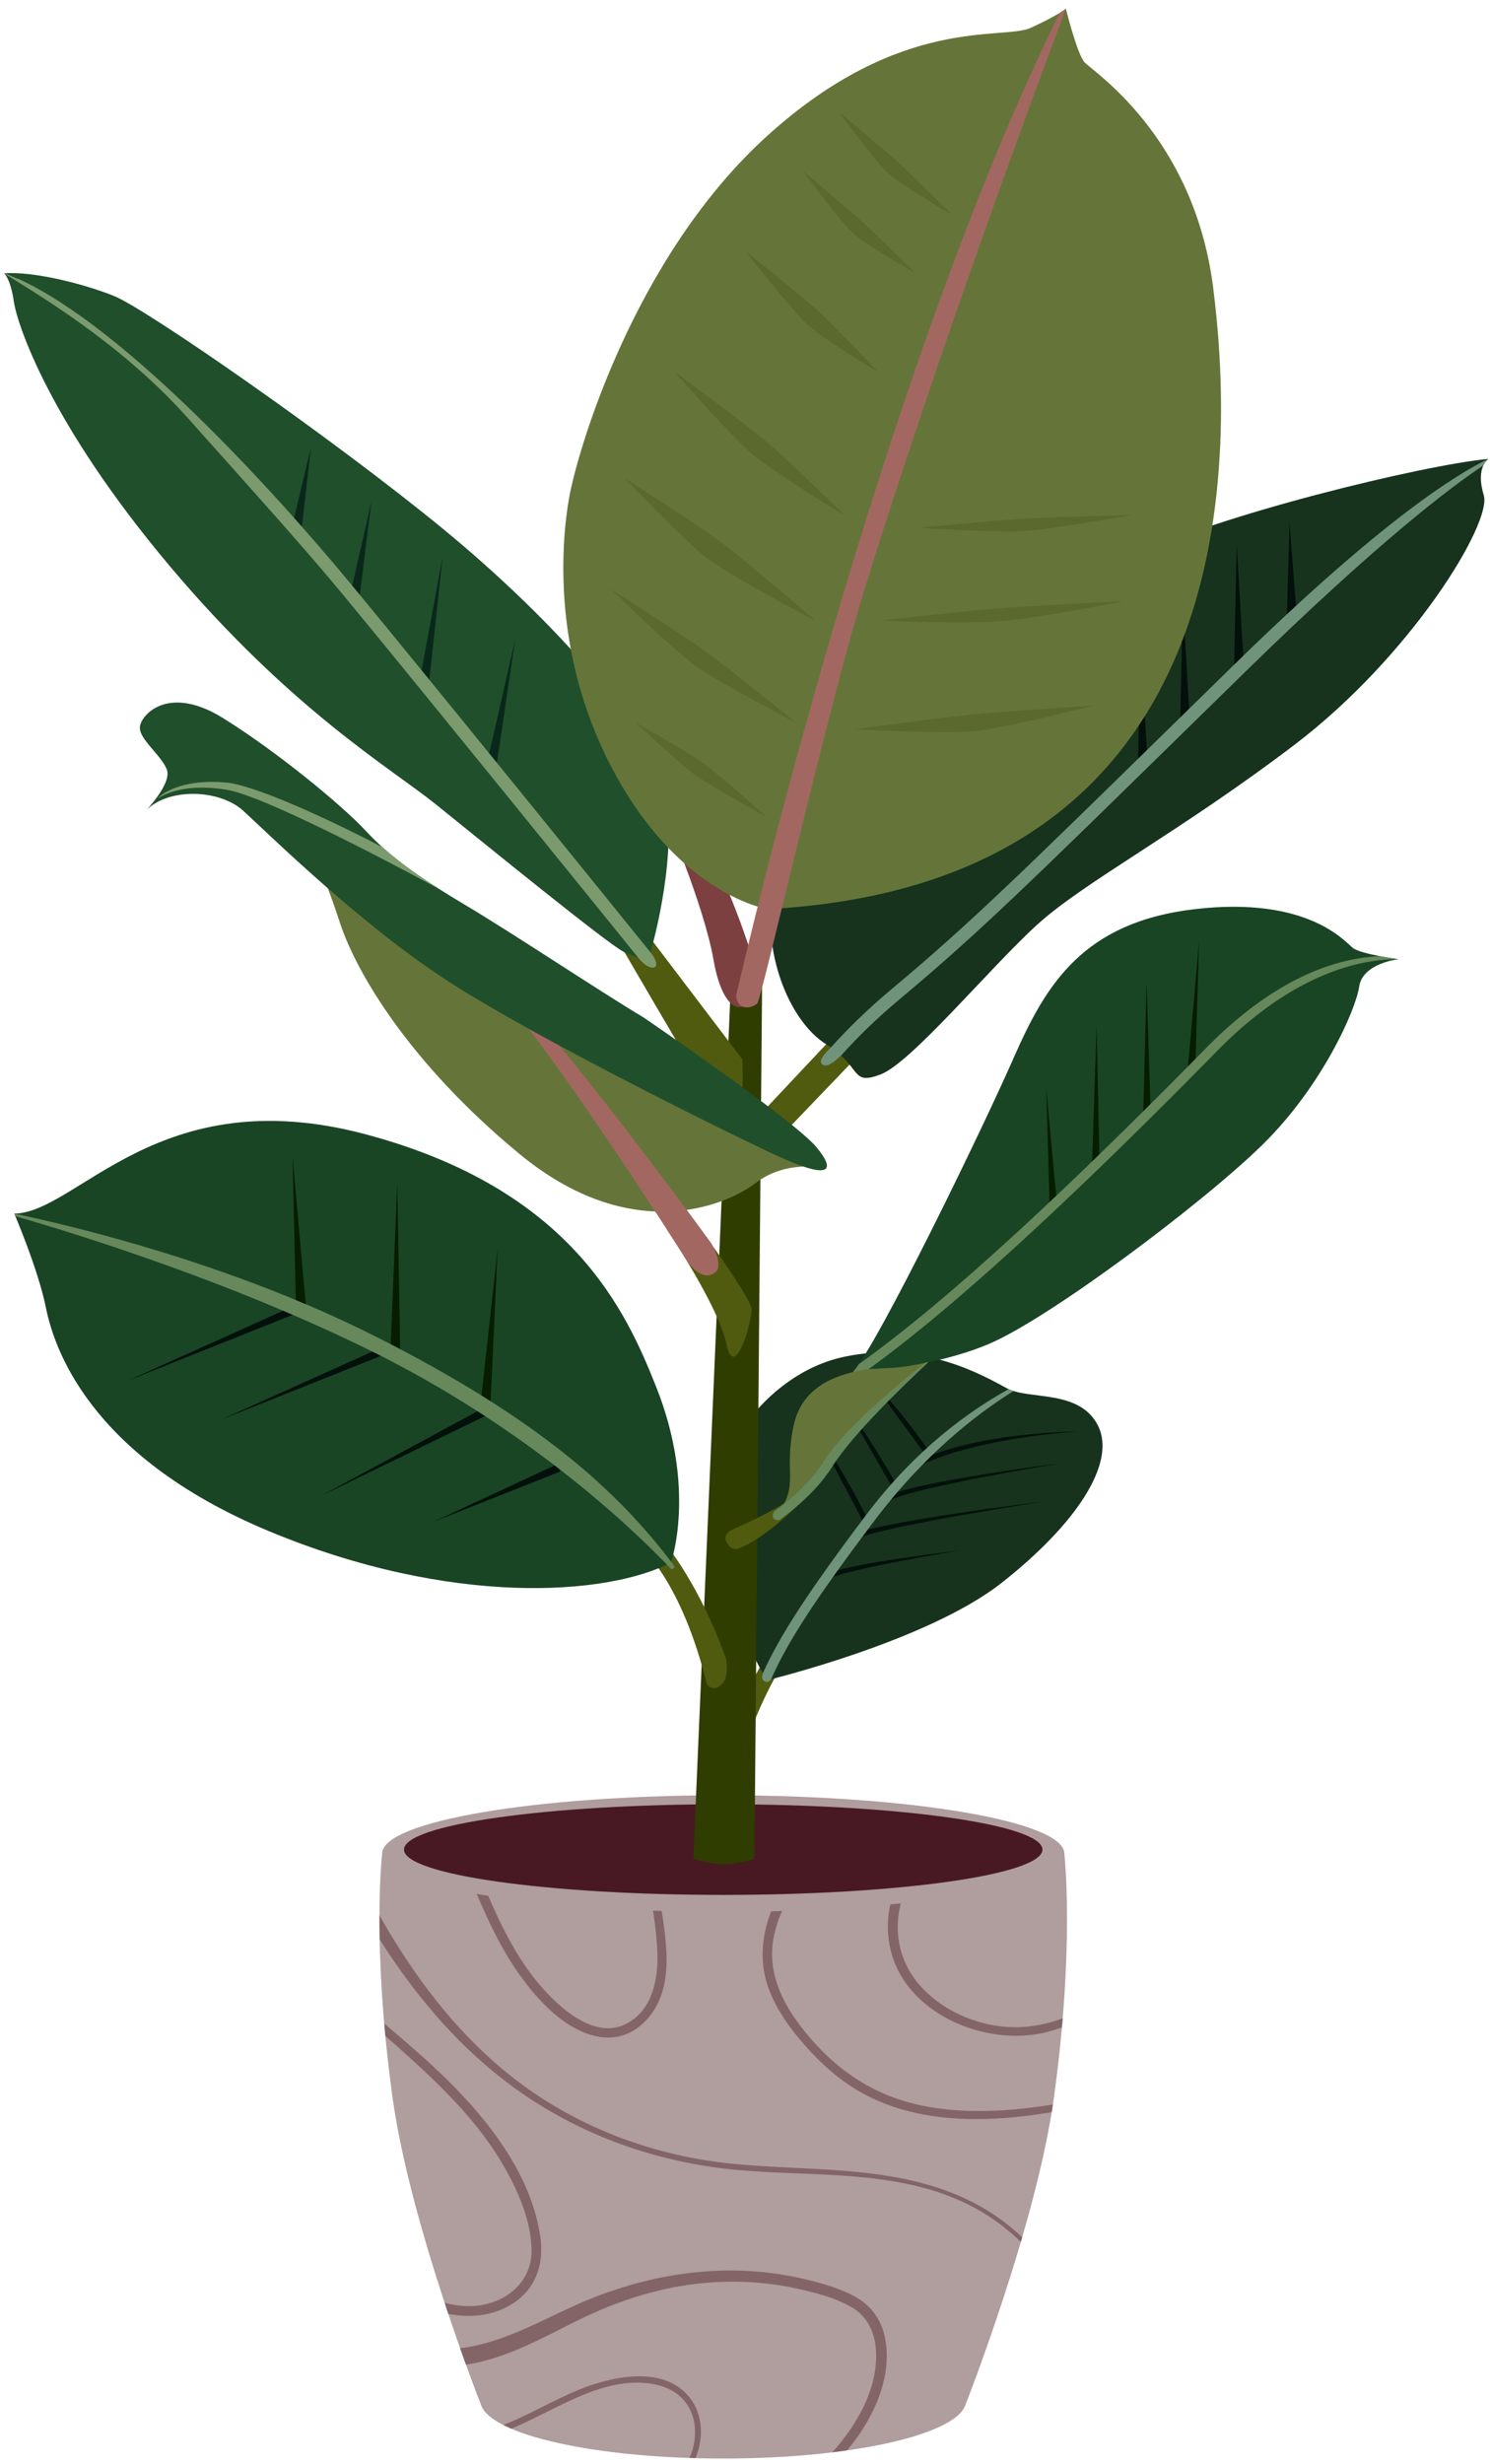
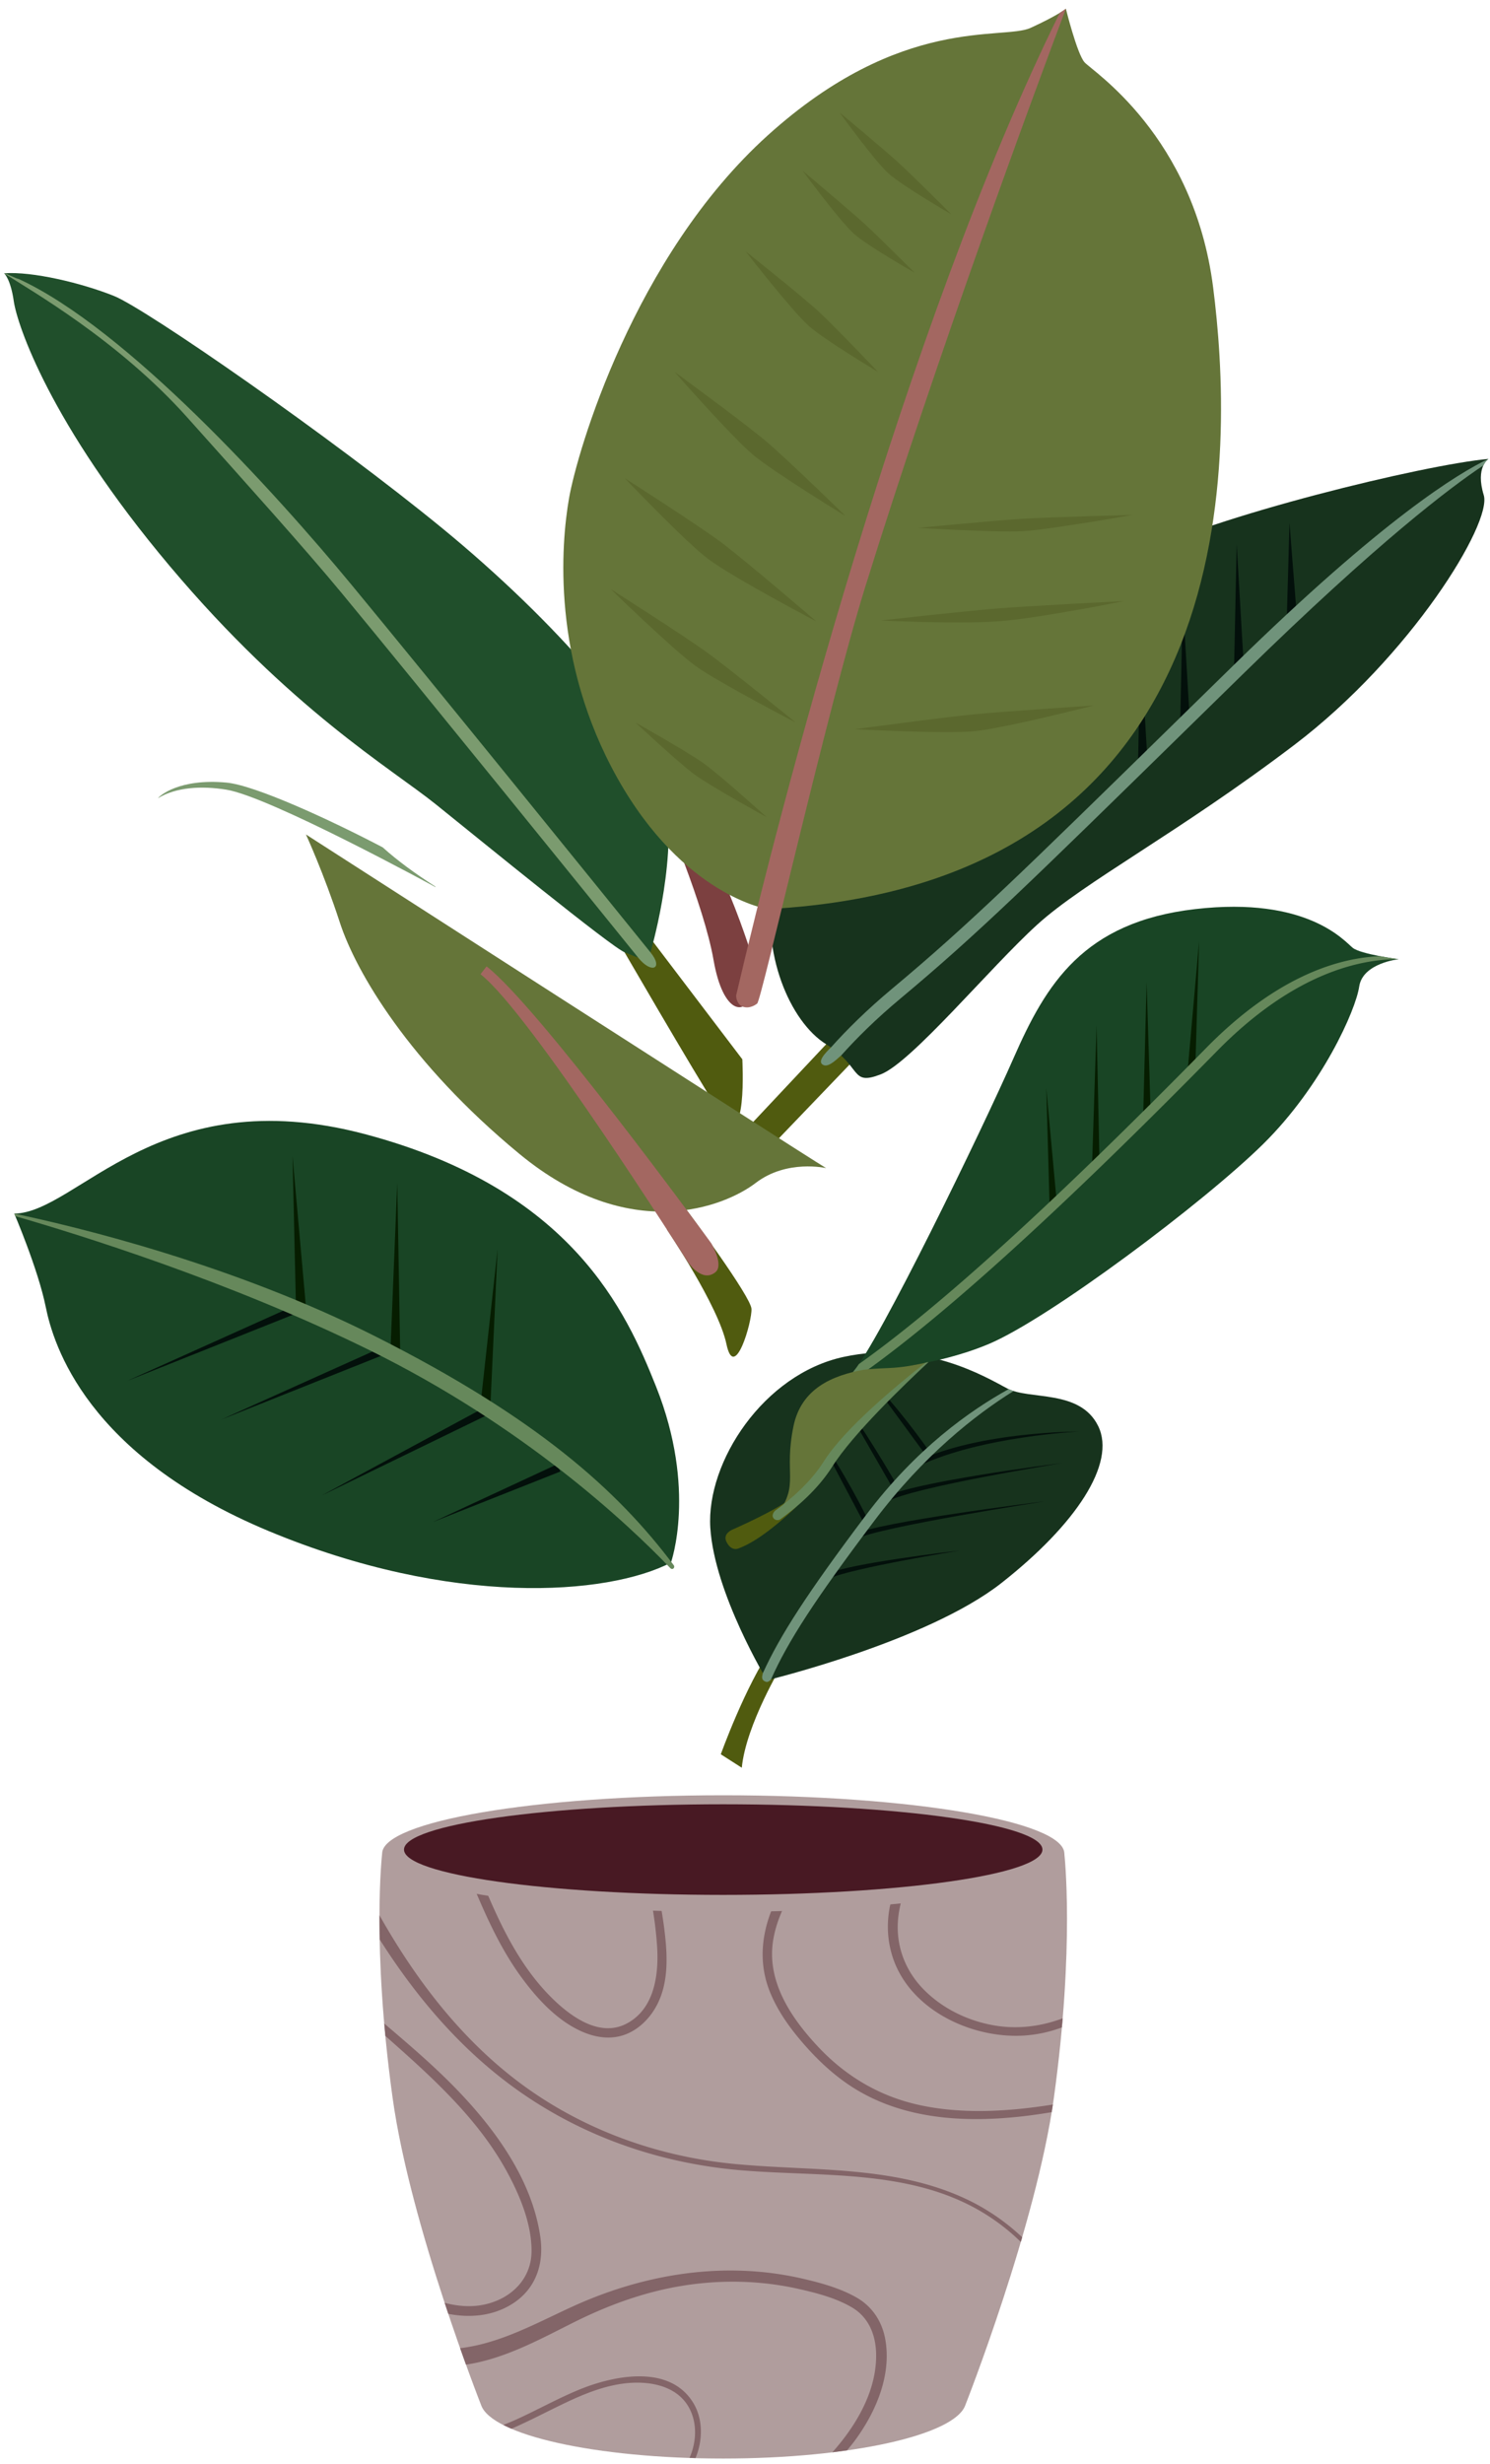
<svg xmlns="http://www.w3.org/2000/svg" width="144" height="238" fill="none">
  <path fill="#B09D9D" d="m36.93 179.042 4.045-1.24 28.92 3.173 28.922-3.173 4.044 1.24s1.029 8.877-1.011 23.598c-1.707 12.318-8.546 29.651-8.552 29.668-.987 2.893-11.083 5.168-23.401 5.168-12.317 0-22.412-2.274-23.401-5.167 0 0-6.846-17.345-8.553-29.669-2.04-14.722-1.012-23.598-1.012-23.598Z" />
  <path fill="#836568" d="M49.896 233.705c2.014-.913 3.946-1.998 5.99-2.848 3.332-1.385 8.762-2.537 11.086 1.197.994 1.597.956 3.673.246 5.381-.195-.005-.385-.014-.579-.02.732-1.646.772-3.692-.268-5.208-1.203-1.754-3.514-2.179-5.5-2.036-2.2.159-4.287.997-6.258 1.936-1.73.823-3.42 1.724-5.177 2.489a13.55 13.55 0 0 1-.792-.365c.421-.168.84-.339 1.252-.526Z" />
  <path fill="#836568" d="M44.669 226.792c3.79-.5 7.206-2.415 10.63-3.982 6.946-3.178 14.689-4.445 22.209-2.723 1.786.409 3.69.928 5.29 1.847 1.499.862 2.44 2.292 2.752 3.983.643 3.49-.896 7.058-2.93 9.819-.24.326-.5.635-.756.948-.47.067-.94.133-1.428.192.034-.038.072-.074.105-.112 2.282-2.596 4.24-5.938 4.128-9.505-.056-1.777-.74-3.435-2.314-4.369-1.562-.926-3.471-1.415-5.23-1.809-3.653-.818-7.458-.892-11.15-.296-3.704.598-7.17 1.863-10.516 3.534-3.254 1.625-6.526 3.437-10.157 4.045-.09.015-.18.021-.27.034-.178-.493-.368-1.023-.567-1.588.068-.008.136-.009.204-.018ZM60.016 196.651c-1.336.36-2.721.077-3.951-.497-2.336-1.09-4.224-3.177-5.72-5.227-1.476-2.026-2.626-4.269-3.647-6.553-.916-2.048-1.734-4.148-2.591-6.229l1.087.119c.255.626.507 1.251.759 1.875 1.819 4.497 3.742 9.16 7.203 12.67 1.815 1.84 4.703 4.059 7.392 2.66 2.712-1.411 3.135-4.749 2.955-7.485-.174-2.65-.673-5.276-1.323-7.855l.835.092a50.34 50.34 0 0 1 1.146 5.797c.38 2.867.592 6.09-1.231 8.543-.724.976-1.726 1.77-2.914 2.09ZM74.74 187.309c-.711 4.049 1.729 7.644 4.377 10.447 2.69 2.849 5.96 4.763 9.8 5.588 3.689.792 7.546.659 11.267.167a63.869 63.869 0 0 0 1.57-.228c-.037.244-.074.488-.114.736-6.687 1.127-14.052 1.207-19.787-2.765-1.67-1.156-3.135-2.588-4.446-4.132-1.24-1.46-2.346-3.052-3.046-4.845-1.463-3.751-.32-7.654 1.877-10.858.292-.426.6-.837.916-1.24l1.495-.164c-1.87 2.094-3.424 4.532-3.91 7.294Z" />
  <path fill="#836568" d="M98.814 196.627c-5.168.255-11.194-2.675-12.659-7.97-.975-3.524.19-6.993 2.36-9.725l1.415-.155c-1.622 1.691-2.78 3.769-3.099 6.256-.339 2.657.537 5.185 2.404 7.1 1.828 1.874 4.281 3.062 6.85 3.507 2.241.389 4.526.103 6.62-.688-.024.285-.054.589-.08.88a12.712 12.712 0 0 1-3.81.795ZM52.222 216.087c.371 2.605-.446 5.026-2.729 6.459-1.86 1.168-4.064 1.368-6.168.953-.117-.348-.234-.702-.353-1.063 1.352.354 2.751.454 4.128.097 2.458-.638 4.281-2.522 4.272-5.142-.009-2.641-1.149-5.374-2.398-7.655-1.279-2.336-2.91-4.457-4.71-6.415-2.187-2.38-4.599-4.526-7.019-6.664a125.15 125.15 0 0 1-.11-1.201c2.418 2.059 4.838 4.118 7.045 6.408 3.75 3.891 7.26 8.739 8.042 14.223ZM93.608 212.522a20.813 20.813 0 0 1 5.18 3.582l-.132.451a20.311 20.311 0 0 0-4.23-3.165c-6.855-3.843-15.14-3.126-22.699-3.748-7.55-.621-14.804-3.027-21.08-7.311-5.722-3.905-10.269-9.18-13.954-15-.016-.836-.022-1.612-.019-2.329 3.285 5.826 7.353 11.255 12.605 15.447 6.186 4.936 13.77 7.798 21.618 8.564 7.614.742 15.635.084 22.711 3.509Z" />
  <path fill="#B09D9D" d="M36.932 179.042c0 3.111 14.759 5.633 32.965 5.633 18.206 0 32.965-2.522 32.965-5.633s-14.76-5.633-32.965-5.633c-18.206 0-32.965 2.522-32.965 5.633Z" />
  <path fill="#481923" d="M39.044 178.656c0 2.417 13.813 4.377 30.851 4.377 17.038 0 30.851-1.96 30.851-4.377s-13.813-4.377-30.85-4.377c-17.039 0-30.852 1.959-30.852 4.377Z" />
  <path fill="#505B0F" d="M75.641 160.714s-3.536 5.824-3.952 10.036l-2.028-1.3s2.377-6.638 5.01-10.4c2.633-3.762.97 1.664.97 1.664Z" />
  <path fill="#17331D" d="M74.125 162.3s15.444-3.726 22.656-9.392c7.212-5.666 11.105-11.559 9.357-15.151-1.749-3.592-6.647-2.503-8.794-3.642-2.147-1.139-8.092-4.717-15.819-3.047-7.726 1.67-13.272 10.141-12.878 16.495.395 6.355 5.478 14.737 5.478 14.737Z" />
  <path fill="#03100B" d="M88.855 141.571c6.023-2.834 15.457-3.298 15.457-3.298-.115.012-9.546-.019-15.665 2.858l.207.44ZM85.726 145.044c2.545-1.42 16.937-3.723 16.937-3.723-.592.074-14.548 1.833-17.174 3.298l.237.425ZM82.76 148.647c2.205-1.155 18.192-3.627 18.192-3.627-.658.081-16.134 2-18.418 3.196l.225.431ZM80.162 152.463c2.158-.995 12.55-2.688 12.55-2.688-.428.049-10.526 1.219-12.754 2.246l.204.442ZM86.18 143.567l.441-.203c-.127-.277-3.655-6.265-5.096-7.878 0 0 4.623 8.015 4.654 8.081ZM89.333 140.364l.42-.245c-.124-.213-3.26-4.634-5.477-6.639 0 0 5.027 6.833 5.057 6.884ZM83.4 146.935l.452-.177c-.089-.229-2.237-4.624-5.176-8.744 0 0 4.702 8.866 4.723 8.921Z" />
  <path fill="#70937B" d="M83.712 146.324c4.836-6.416 10.01-10.061 13.783-12.153.184.098.244.119.465.189-3.67 2.283-8.683 6.197-13.47 12.549-5.778 7.665-8.356 11.663-9.97 15.292-.074.142-.34.299-.465.259-.504-.161-.426-.47-.329-.847 1.651-3.627 4.294-7.736 9.986-15.289Z" />
-   <path fill="#303D00" d="M72.91 179.538s-1.28.507-2.957.507c-1.501 0-2.944-.507-2.944-.507l3.633-84.667h3.014l-.746 84.667Z" />
  <path fill="#505B0F" d="m80.971 99.667-11.533 12.275 1.705 2.317 12.09-12.603-2.262-1.989Z" />
  <path fill="#17331D" d="M143.852 44.326s-1.288.793-.456 3.497c.832 2.704-7.072 15.6-18.304 24.128s-20.28 13.208-24.856 17.368c-4.576 4.16-12.14 13.312-15.118 14.456-2.978 1.144-1.756-.728-5.279-2.912-3.523-2.184-6.33-8.94-5.083-15.182 1.248-6.242 26.865-27.882 34.707-31.874 7.842-3.992 28.189-8.922 34.389-9.481Z" />
  <path fill="#03100B" d="m124.368 59.495.955-.075-.702-8.921-.253 8.996ZM119.264 64.616l.956-.056-.702-11.981-.254 12.037ZM114.055 70.066l.956-.056-.702-11.981-.254 12.037ZM109.975 74.165l.956-.056-.702-11.981-.254 12.037Z" />
  <path fill="#70937B" d="M81.288 101.958c-.209.139-1.116 1.141-1.669.933-.764-.288.221-1.264.688-1.717 1.516-1.697 3.45-3.619 5.915-5.677 7.383-6.162 12.508-11.181 27.724-26.081l5.408-5.294c14.284-13.977 21.575-18.413 24.499-19.796 0 0-.27.181-.483.624-3.152 2.088-10.21 7.405-23.146 20.062l-5.407 5.294C99.575 85.232 94.441 90.26 87.02 96.453c-2.384 1.989-4.26 3.856-5.732 5.505Z" />
  <path fill="#505B0F" d="M59.469 90.45s7.54 13.035 10.167 17.132c2.625 4.097 2.105-5.263 2.105-5.263l-9.88-13-2.392 1.131Z" />
  <path fill="#204F2B" d="M62.864 91.988s2.418-8.115 1.589-14.526c-.829-6.411-11.029-17.675-21.682-26.413-10.653-8.738-28.646-21.218-31.766-22.466-3.12-1.248-7.904-2.392-10.608-2.184 0 0 .624.52.936 2.704.312 2.184 3.432 11.752 15.08 25.584 11.648 13.832 21.41 19.552 25.681 22.984 4.271 3.432 17.008 13.831 18.285 14.318 1.277.486 2.194 1.073 2.485-.001Z" />
-   <path fill="#09281B" d="m41.422 66.343 1.35-12.536L40.47 66.24l.952.103ZM34.724 57.866l1.17-9.399-2.121 9.281.95.118ZM29.157 51.049l.886-7.8-1.837 7.692.951.108ZM47.983 73.996l1.794-12.168-2.742 12.029.948.139Z" />
  <path fill="#7B9B6F" d="M18.095 40.318C11.422 32.856 2.967 28.062.397 26.399c.238.016 1.152.519 1.404.546 10.428 4.791 24.771 20.585 32.186 29.557 7.591 9.183 25.007 30.704 28.876 35.487 1.285 1.568.115 2.14-1.195.502-4.297-5.312-21.199-26.193-28.64-35.196-3.572-4.322-9.325-10.706-14.933-16.977Z" />
  <path fill="#7C4040" d="m72.627 95.923.466-2.184s-2.982-10.608-7.458-16.224-1.512.858-1.512.858 3.9 8.97 4.836 14.352c.936 5.382 3.203 5.382 3.668 3.198Z" />
  <path fill="#657539" d="M74.185 87.811s-8.112-1.248-14.508-12.636c-6.396-11.388-5.46-22.615-4.68-27.063.78-4.448 6.24-23.324 19.188-35.024 12.948-11.7 22.724-9.16 25.428-10.4 2.704-1.24 3.397-1.846 3.397-1.846s1.075 4.342 1.803 5.174c.728.832 10.556 7.072 12.428 21.736 1.872 14.663 4.056 57.563-43.056 60.059Z" />
  <path fill="#A36761" d="M102.421 1.239c.428-.262.589-.398.589-.398-3.198 8.508-12.373 33.283-19.413 55.925-3.67 11.806-10.067 40.151-10.426 40.17 0 0-.663.581-1.424.289-.37-.143-.604-.62-.604-1.069 4.21-18.054 16.285-64.561 31.278-94.917Z" />
  <path fill="#5B682E" d="M94.205 70.625c2.909-.288 11.497-2.478 11.497-2.478s-8.856.581-11.731.866c-2.898.287-11.357 1.422-11.357 1.422s8.724.473 11.59.19ZM96.337 60.023c4.084-.289 12.286-1.966 12.286-1.966s-9.142.467-12.208.712c-2.81.224-11.296 1.161-11.296 1.161s7.266.373 11.218.093ZM98.86 51.307c2.649-.158 10.604-1.57 10.604-1.57s-8.016.211-10.683.374c-2.508.153-10.013.874-10.013.874s7.566.473 10.091.322ZM84.855 35.925s-4.235-4.454-5.737-5.834c-1.692-1.554-7.055-5.814-7.055-5.814s4.346 5.613 6.074 7.179c1.478 1.34 6.718 4.469 6.718 4.469ZM88.391 26.34s-3.582-3.577-4.807-4.692c-1.479-1.347-6.009-5.156-6.009-5.156s3.49 4.758 4.956 6.093c1.238 1.126 5.86 3.755 5.86 3.755ZM91.953 20.708s-3.808-3.8-5.132-5.008c-1.379-1.257-5.684-4.84-5.684-4.84s3.333 4.622 4.71 5.874c1.33 1.21 6.106 3.974 6.106 3.974ZM81.722 49.849s-5.634-5.489-7.641-7.187c-2.13-1.803-8.895-6.749-8.895-6.749s5.475 6.234 7.569 7.997c2.044 1.721 8.967 5.939 8.967 5.939ZM78.892 60.023s-6.863-5.903-9.283-7.703c-2.223-1.653-9.23-6.13-9.23-6.13s5.85 6.145 8.086 7.82c2.393 1.794 10.427 6.013 10.427 6.013ZM76.909 69.794s-6.417-5.215-8.652-6.826c-2.241-1.616-9.236-6.07-9.236-6.07s5.951 5.809 8.248 7.461c2.186 1.571 9.64 5.435 9.64 5.435ZM74.1 78.936s-4.47-4.035-6.097-5.204c-1.558-1.119-6.583-3.938-6.583-3.938s4.196 3.927 5.745 5.049c1.63 1.181 6.936 4.093 6.936 4.093Z" />
-   <path fill="#505B0F" d="M62.026 149.558s3.84 3.199 6.294 13.142c0 0 .607.835 1.472-.036.67-.676.413-2.286.413-2.286s-2.105-6.64-6.441-11.969c-4.336-5.33-1.738 1.149-1.738 1.149Z" />
  <path fill="#194525" d="M1.38 117.226s2.307 5.38 3.04 9.015c.733 3.635 3.933 14.317 21.568 21.656 17.636 7.339 32.708 6.225 38.855 3.038 0 0 2.523-7.07-1.438-17.002-2.864-7.179-8.084-19.06-28.103-24.377-20.02-5.318-27.794 7.578-33.921 7.67Z" />
  <path fill="#061D00" d="m28.604 126.263-.333-14.579 1.296 14.556-.963.023ZM37.72 130.822l.671-16.563.291 16.601-.962-.038ZM46.436 135.686l1.656-15.032-.697 15.138-.959-.106Z" />
-   <path fill="#03100B" d="m47.022 136.712-15.947 7.748 15.583-8.421.364.673ZM37.59 129.834l.313.699-16.53 6.591 16.216-7.29ZM28.515 126.092l.313.698-16.53 6.592 16.217-7.29ZM54.152 142.139l-12.299 4.869 11.976-5.563.323.694Z" />
+   <path fill="#03100B" d="m47.022 136.712-15.947 7.748 15.583-8.421.364.673ZM37.59 129.834l.313.699-16.53 6.591 16.216-7.29ZM28.515 126.092l.313.698-16.53 6.592 16.217-7.29ZM54.152 142.139l-12.299 4.869 11.976-5.563.323.694" />
  <path fill="#66885B" d="M65.127 151.206c-5.445-7.269-13.254-14.251-28.76-22.076-13.842-6.998-28.935-10.63-34.986-11.904l.106.251c6.019 1.732 20.65 6.262 34.229 12.942 14.867 7.314 24.905 16.706 29.085 21.068.247.202.444-.107.326-.281Z" />
  <path fill="#505B0F" d="m77.071 145.199-.095.328s-3.181 3.162-5.56 4.02c0 0-.704.397-1.212-.624-.387-.78.57-1.17.57-1.17s4.579-1.992 5.819-3.17c1.24-1.179.478.616.478.616Z" />
  <path fill="#194525" d="M82.425 132.532s7.282-.245 13.131-2.711c5.85-2.465 20.826-13.697 26.52-19.313 5.694-5.616 8.945-12.925 9.282-15.21.337-2.284 3.822-2.646 3.822-2.646s-3.666-.474-4.446-1.098c-.78-.624-4.368-4.992-15.21-3.744-10.842 1.248-14.43 7.254-17.55 14.352-3.119 7.098-13.08 27.591-15.549 30.37Z" />
  <path fill="#061D00" d="m115.52 103.161.364-12.22-1.082 12.199.718.021ZM110.486 107.582l.718-.023-.39-12.688-.328 12.711ZM105.546 112.453l.718-.015-.286-13.403-.432 13.418ZM101.439 116.495l.716-.065-1.04-11.336.324 11.401Z" />
  <path fill="#66885B" d="M116.566 101.23c6.879-7 12.873-8.712 16.799-8.87.966.183 1.815.293 1.815.293h-.003c-3.602-.024-10.078 1.261-17.544 8.857-14.682 14.939-25.873 25.137-33.969 30.945-.78.062-1.239.078-1.239.078a8.16 8.16 0 0 0 .578-.768c7.947-5.657 18.868-15.582 33.563-30.535Z" />
  <path fill="#657539" d="M76.68 137.782c.758-3.699 3.808-4.917 6.748-5.468 1.14-.144 2.18-.139 2.983-.2 1.18-.09 2.418-.34 3.267-.537l-1.141.953s-6.876 6.009-7.904 8.112c-1.028 2.103-5.46 5.564-5.46 5.564 2.08-2.86.572-3.848 1.508-8.424Z" />
  <path fill="#66885B" d="M74.892 145.935c1.6-1.16 3.483-2.802 4.737-4.794 2.01-3.191 7.202-7.46 9.805-9.508.11-.024.21-.048.307-.07-2.322 2.157-7.345 6.981-9.3 10.089-1.369 2.173-3.392 3.923-5.08 5.136 0 0-.426.176-.64-.195-.177-.306.171-.658.171-.658Z" />
  <path fill="#505B0F" d="M64.453 118.762s4.974 7.348 5.754 11.071c.78 3.723 2.496-2.205 2.418-3.414-.078-1.209-5.985-9.18-6.643-10.062-.658-.88-1.529 2.405-1.529 2.405Z" />
  <path fill="#657539" d="M79.84 112.831s-3.783-.879-6.8 1.428c-3.015 2.307-12.167 5.999-22.827-2.789-10.66-8.788-15.808-17.576-17.368-22.36-1.56-4.784-3.278-8.507-3.278-8.507s47.868 30.782 50.273 32.228Z" />
  <path fill="#A36761" d="M66.489 121.922s1.352 2.026 2.652.962c.853-.698-.403-2.795-.403-2.795-.68-.931-16.707-22.857-21.715-26.743l-.587.757c4.797 3.721 19.888 27.594 20.053 27.819Z" />
-   <path fill="#204F2B" d="M62.173 98.262s14.561 9.932 16.719 12.532c2.157 2.6.909 3.001-3.693.889-4.602-2.111-23.556-11.471-32.058-17.009-8.502-5.538-17.318-14.261-19.656-16.38-2.338-2.119-7.54-2.262-9.62.26 0 0 2.782-2.808 2.262-4.212s-2.782-2.99-2.6-4.186c.182-1.196 2.808-4.03 8.008-.806 5.2 3.224 11.518 8.424 13.858 10.946 2.34 2.522 5.33 4.602 9.75 7.228 4.42 2.627 13.208 8.477 17.03 10.738Z" />
  <path fill="#7B9B6F" d="M21.873 75.591c2.778.253 10.018 3.588 15.11 6.256 1.429 1.282 3.086 2.499 5.111 3.801l-.018.033c-.16-.089-16.006-8.735-20.207-9.406-2.406-.385-4.857-.242-6.599.824.138-.215 2.027-1.924 6.603-1.508Z" />
</svg>